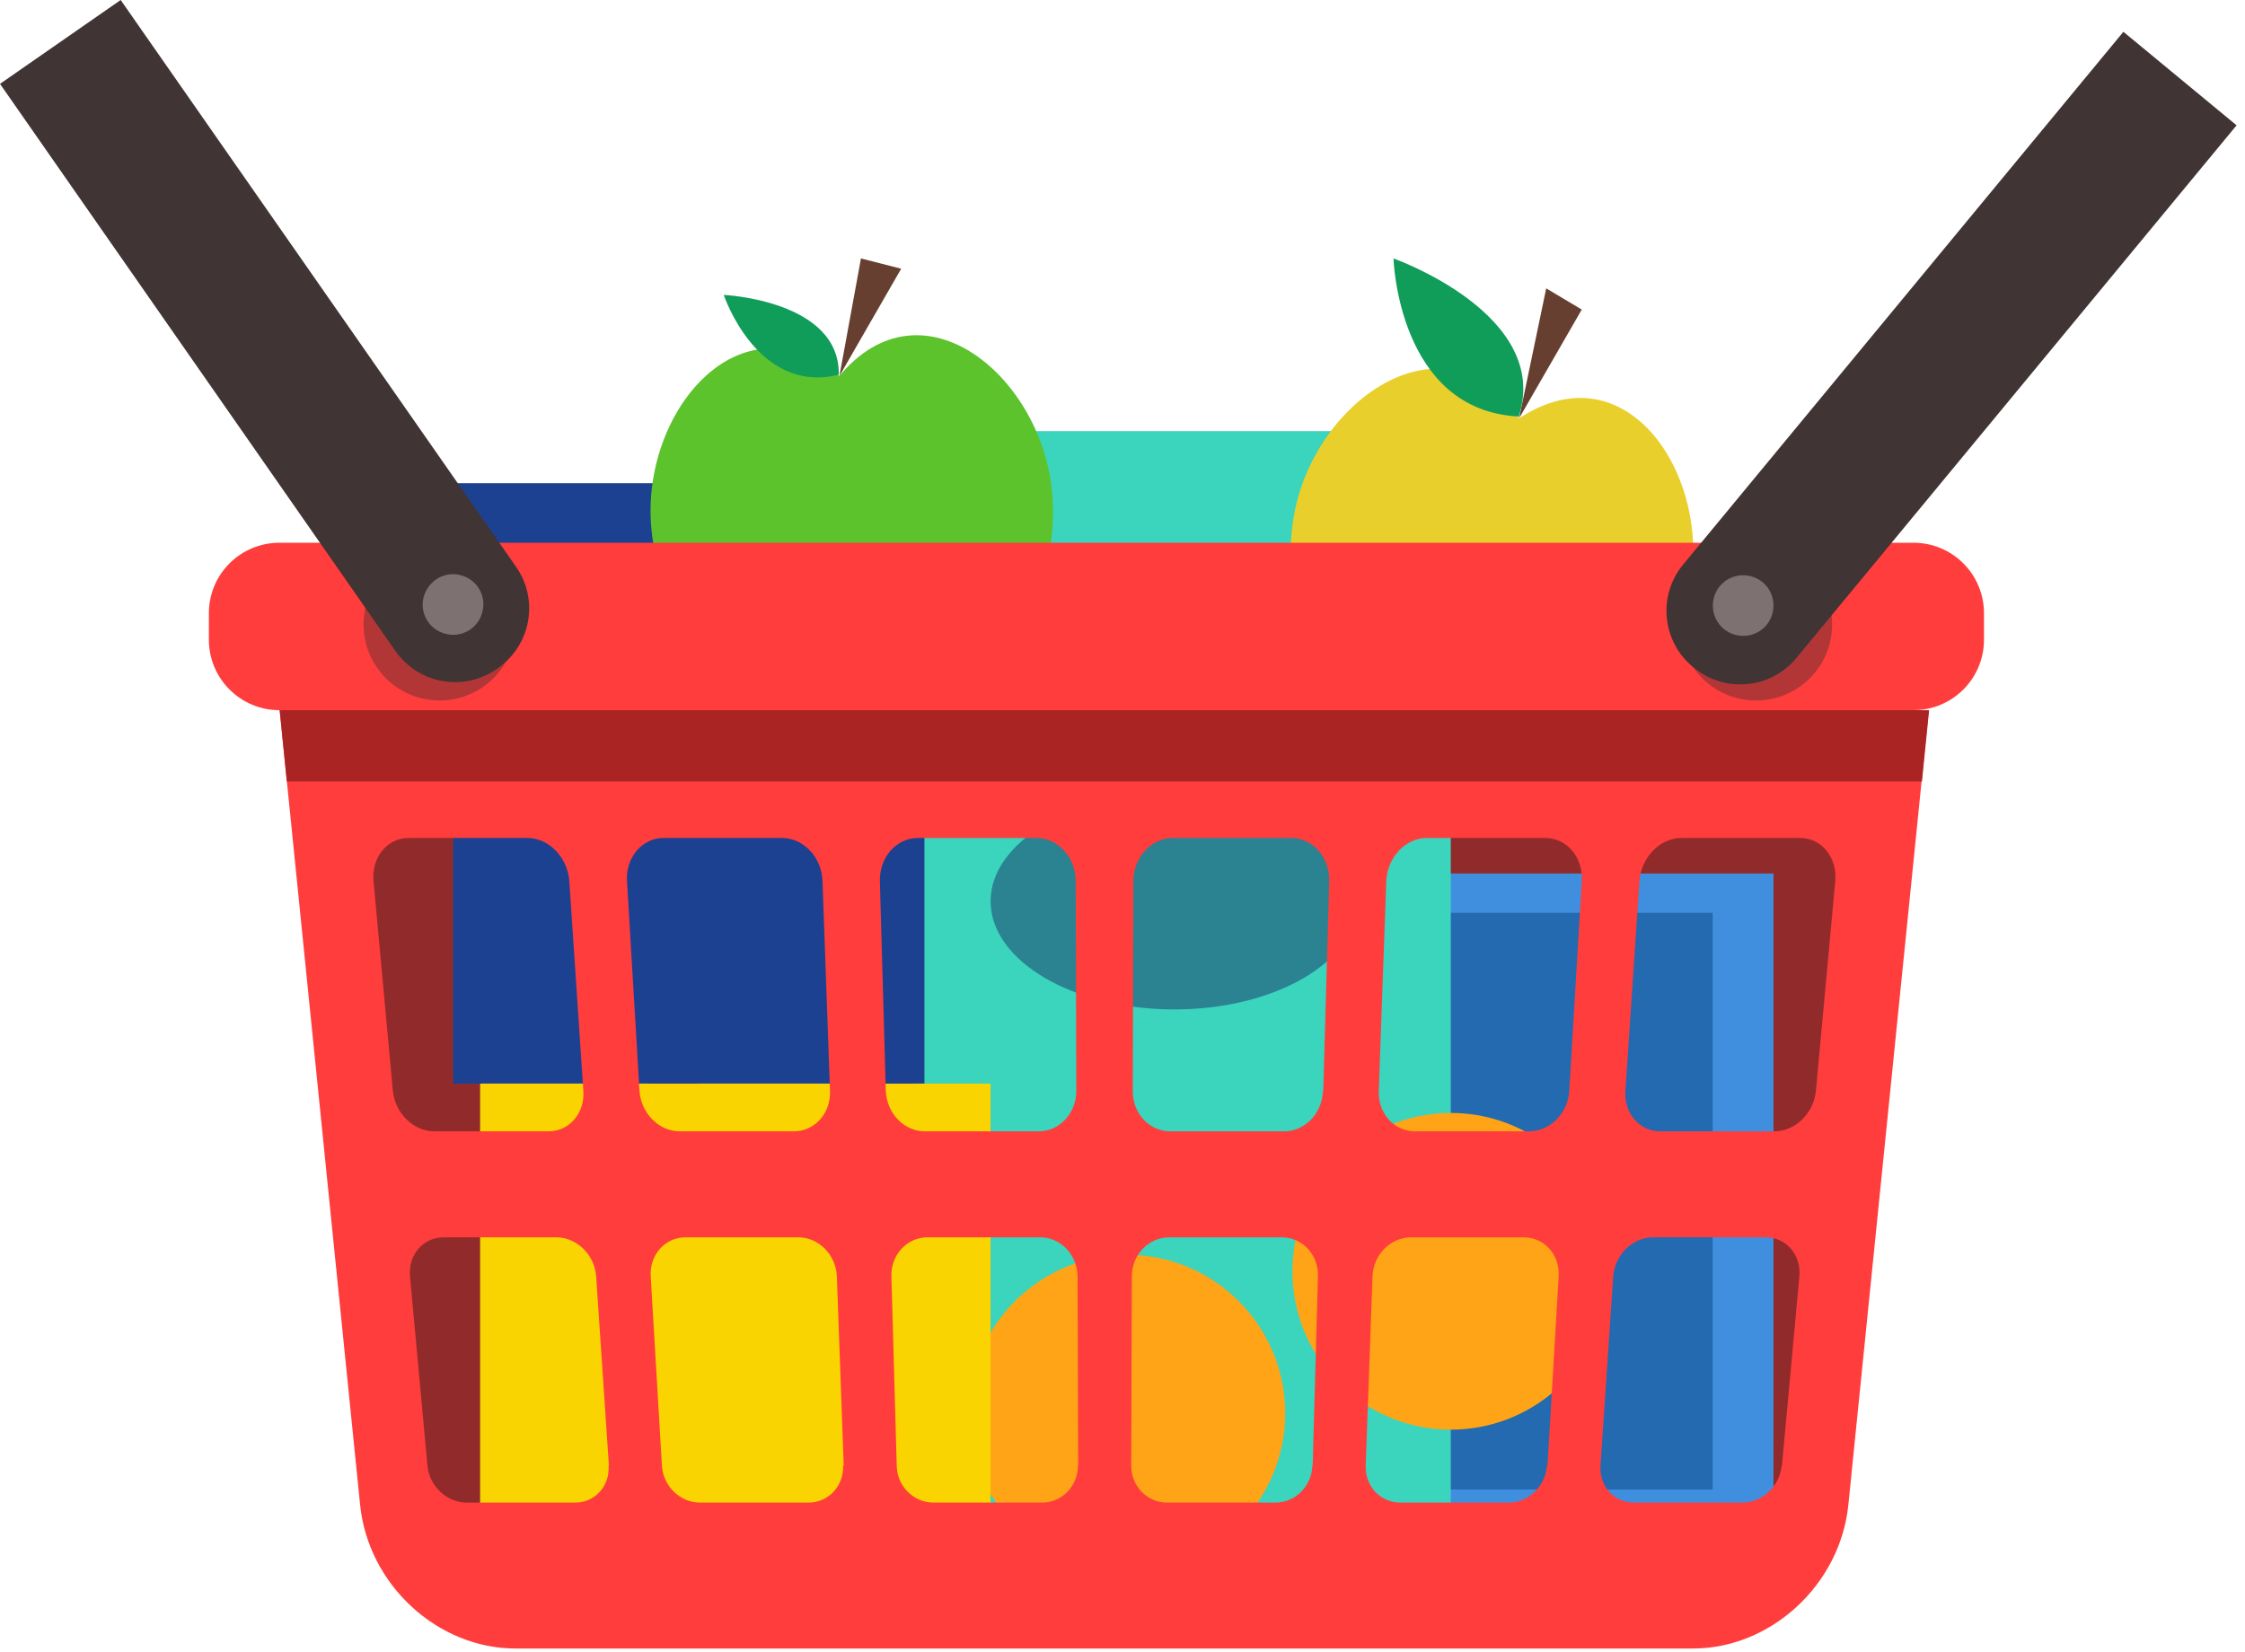
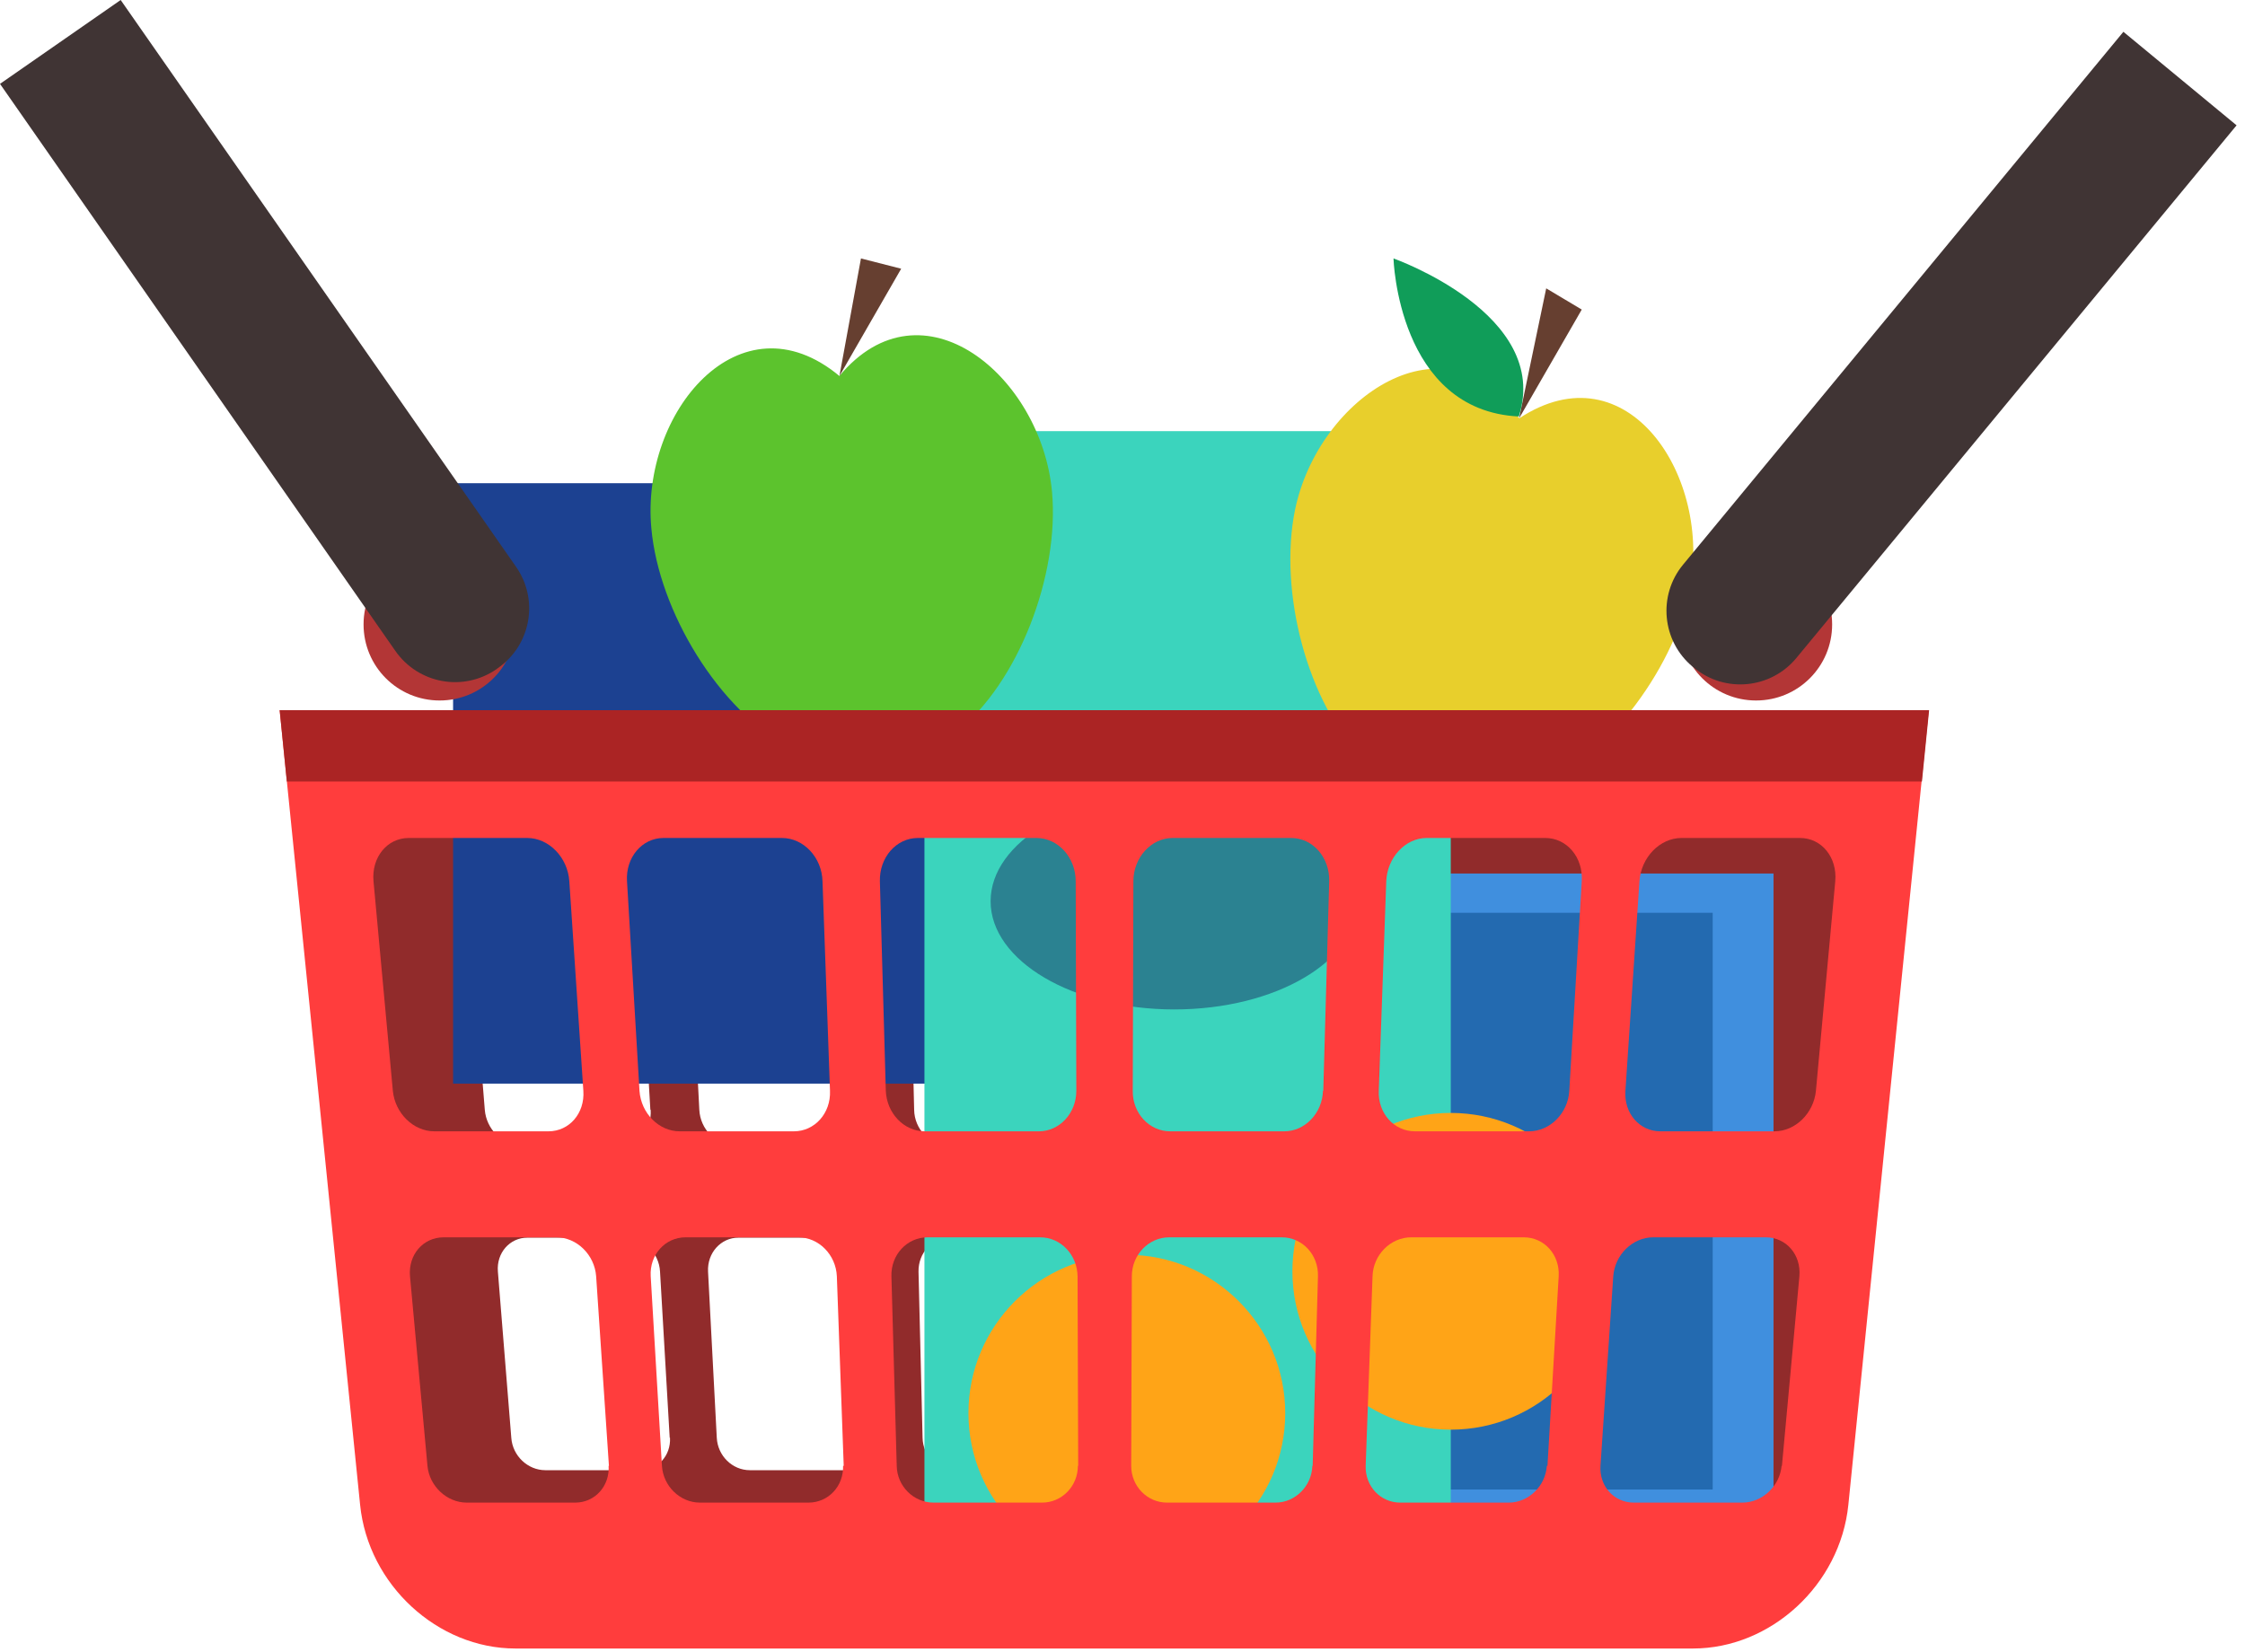
<svg xmlns="http://www.w3.org/2000/svg" width="72" height="53" viewBox="0 0 72 53" fill="none">
  <g clip-path="url(#clip0_339_5507)">
    <path d="M10.578 25.07L12.708 47.22C12.928 49.48 16.638 51.29 18.828 51.29H52.018C54.208 51.29 58.268 49.49 58.488 47.22L60.208 25.07H10.578ZM21.488 46.12C21.518 46.69 21.098 47.16 20.538 47.16H17.488C16.928 47.16 16.438 46.7 16.398 46.12L15.968 40.79C15.918 40.19 16.348 39.7 16.918 39.7H20.068C20.638 39.7 21.138 40.19 21.168 40.79L21.478 46.12H21.488ZM20.868 35.6C20.908 36.23 20.468 36.73 19.878 36.73H16.688C16.108 36.73 15.598 36.22 15.548 35.6L15.078 29.78C15.028 29.12 15.468 28.58 16.068 28.58H19.358C19.958 28.58 20.478 29.12 20.518 29.78L20.858 35.6H20.868ZM28.078 46.12C28.098 46.69 27.658 47.16 27.098 47.16H24.048C23.488 47.16 23.018 46.7 22.988 46.12L22.708 40.79C22.678 40.19 23.118 39.7 23.688 39.7H26.838C27.408 39.7 27.898 40.19 27.908 40.79L28.068 46.12H28.078ZM27.748 35.6C27.768 36.23 27.308 36.73 26.728 36.73H23.538C22.958 36.73 22.458 36.22 22.428 35.6L22.128 29.78C22.098 29.12 22.548 28.58 23.148 28.58H26.438C27.038 28.58 27.538 29.12 27.558 29.78L27.738 35.6H27.748ZM34.668 46.12C34.668 46.69 34.218 47.16 33.668 47.16H30.618C30.058 47.16 29.598 46.7 29.588 46.12L29.458 40.79C29.448 40.19 29.898 39.7 30.468 39.7H33.618C34.188 39.7 34.658 40.19 34.658 40.79L34.678 46.12H34.668ZM34.638 35.6C34.638 36.23 34.168 36.73 33.588 36.73H30.398C29.818 36.73 29.328 36.22 29.318 35.6L29.178 29.78C29.158 29.12 29.638 28.58 30.238 28.58H33.528C34.128 28.58 34.618 29.12 34.618 29.78L34.638 35.6ZM41.258 46.12C41.248 46.69 40.778 47.16 40.228 47.16H37.178C36.618 47.16 36.168 46.7 36.178 46.12L36.198 40.79C36.198 40.19 36.668 39.7 37.238 39.7H40.388C40.958 39.7 41.418 40.19 41.398 40.79L41.268 46.12H41.258ZM41.518 35.6C41.498 36.23 41.018 36.73 40.438 36.73H37.248C36.668 36.73 36.198 36.22 36.198 35.6L36.218 29.78C36.218 29.12 36.708 28.58 37.308 28.58H40.598C41.198 28.58 41.668 29.12 41.658 29.78L41.518 35.6ZM47.848 46.12C47.818 46.69 47.338 47.16 46.788 47.16H43.738C43.178 47.16 42.748 46.7 42.758 46.12L42.918 40.79C42.938 40.19 43.418 39.7 43.988 39.7H47.138C47.708 39.7 48.148 40.19 48.118 40.79L47.838 46.12H47.848ZM48.398 35.6C48.368 36.23 47.868 36.73 47.288 36.73H44.098C43.518 36.73 43.058 36.22 43.078 35.6L43.258 29.78C43.278 29.12 43.778 28.58 44.378 28.58H47.668C48.268 28.58 48.728 29.12 48.688 29.78L48.388 35.6H48.398ZM54.438 46.12C54.388 46.69 53.908 47.16 53.348 47.16H50.298C49.738 47.16 49.318 46.7 49.348 46.12L49.658 40.79C49.698 40.19 50.188 39.7 50.758 39.7H53.908C54.478 39.7 54.908 40.19 54.858 40.79L54.428 46.12H54.438ZM55.288 35.6C55.238 36.23 54.728 36.73 54.148 36.73H50.958C50.378 36.73 49.938 36.22 49.968 35.6L50.308 29.78C50.348 29.12 50.868 28.58 51.468 28.58H54.758C55.358 28.58 55.798 29.12 55.748 29.78L55.278 35.6H55.288Z" fill="#912B2B" />
    <path d="M56.879 28.02H40.609V49.03H56.879V28.02Z" fill="#408FDE" />
    <path d="M54.928 29.28H42.648V47.78H54.928V29.28Z" fill="#236AB0" />
    <path d="M32.341 15.5H14.531V34.76H32.341V15.5Z" fill="#1C4191" />
    <path d="M46.528 13.83H29.648V50.93H46.528V13.83Z" fill="#3BD4BD" />
    <path d="M43.55 28.91C43.55 30.83 40.91 32.38 37.66 32.38C34.41 32.38 31.77 30.82 31.77 28.91C31.77 27 34.41 25.44 37.66 25.44C40.91 25.44 43.55 27 43.55 28.91Z" fill="#2B8291" />
    <path d="M51.609 40.78C51.609 43.59 49.329 45.86 46.529 45.86C43.729 45.86 41.449 43.58 41.449 40.78C41.449 37.98 43.729 35.7 46.529 35.7C49.329 35.7 51.609 37.98 51.609 40.78Z" fill="#FFA417" />
    <path d="M41.219 45.33C41.219 48.14 38.939 50.41 36.139 50.41C33.339 50.41 31.059 48.13 31.059 45.33C31.059 42.53 33.339 40.25 36.139 40.25C38.939 40.25 41.219 42.53 41.219 45.33Z" fill="#FFA417" />
    <path d="M26.92 12.06C23.72 9.4 20.54 13.24 20.89 16.95C21.13 19.61 23.06 22.79 25.33 23.98C26.24 24.46 26.93 23.83 27.99 23.74C29.05 23.64 29.85 24.13 30.65 23.5C32.67 21.91 33.98 18.43 33.74 15.78C33.4 12.07 29.58 8.87 26.92 12.06Z" fill="#5CC32D" />
    <path d="M26.922 12.06L27.612 8.29L28.902 8.62L26.922 12.06Z" fill="#663F30" />
-     <path d="M23.211 9.46C23.211 9.46 24.281 12.67 26.901 12.02C26.941 9.63 23.211 9.46 23.211 9.46Z" fill="#109D59" />
    <path d="M48.722 13.42C46.432 9.95 42.282 12.71 41.532 16.36C41.002 18.97 41.922 22.57 43.752 24.37C44.482 25.09 45.332 24.69 46.372 24.91C47.412 25.12 48.032 25.82 48.992 25.45C51.382 24.51 53.652 21.56 54.182 18.95C54.932 15.3 52.192 11.13 48.722 13.42Z" fill="#E8CF2C" />
    <path d="M48.719 13.42L49.589 9.25L50.729 9.93L48.719 13.42Z" fill="#663F30" />
    <path d="M44.691 8.29C44.691 8.29 44.831 13.17 48.711 13.36C49.761 10.08 44.691 8.29 44.691 8.29Z" fill="#109D59" />
-     <path d="M31.768 34.76H15.398V49.99H31.768V34.76Z" fill="#FAD400" />
-     <path d="M61.369 17.41H8.959C7.711 17.41 6.699 18.422 6.699 19.67V20.52C6.699 21.768 7.711 22.78 8.959 22.78H61.369C62.617 22.78 63.629 21.768 63.629 20.52V19.67C63.629 18.422 62.617 17.41 61.369 17.41Z" fill="#FF3D3D" />
    <path d="M8.969 22.78L11.549 48.27C11.809 50.84 14.039 52.88 16.529 52.88H54.299C56.789 52.88 59.019 50.84 59.279 48.27L61.859 22.78H8.969ZM19.519 47.02C19.559 47.67 19.079 48.2 18.449 48.2H14.969C14.329 48.2 13.769 47.67 13.709 47.02L13.149 40.94C13.089 40.25 13.569 39.69 14.229 39.69H17.839C18.499 39.69 19.069 40.25 19.119 40.94L19.529 47.02H19.519ZM18.709 34.99C18.759 35.71 18.259 36.29 17.589 36.29H13.929C13.259 36.29 12.669 35.71 12.599 34.99L11.979 28.27C11.909 27.51 12.409 26.88 13.109 26.88H16.909C17.599 26.88 18.209 27.5 18.259 28.27L18.709 34.99ZM27.039 47.02C27.059 47.67 26.569 48.2 25.929 48.2H22.449C21.809 48.2 21.269 47.67 21.229 47.02L20.869 40.94C20.829 40.25 21.329 39.69 21.989 39.69H25.599C26.259 39.69 26.809 40.25 26.839 40.94L27.059 47.02H27.039ZM26.619 34.99C26.649 35.71 26.129 36.29 25.459 36.29H21.799C21.129 36.29 20.559 35.71 20.509 34.99L20.109 28.27C20.059 27.51 20.589 26.88 21.279 26.88H25.079C25.769 26.88 26.359 27.5 26.379 28.27L26.619 34.99ZM34.569 47.02C34.569 47.67 34.059 48.2 33.419 48.2H29.939C29.299 48.2 28.769 47.67 28.759 47.02L28.589 40.94C28.569 40.25 29.089 39.69 29.749 39.69H33.359C34.019 39.69 34.549 40.25 34.559 40.94L34.579 47.02H34.569ZM34.519 34.99C34.519 35.71 33.979 36.29 33.319 36.29H29.659C28.989 36.29 28.439 35.71 28.409 34.99L28.219 28.27C28.199 27.51 28.739 26.88 29.439 26.88H33.239C33.929 26.88 34.499 27.5 34.499 28.27L34.519 34.99ZM42.089 47.02C42.069 47.67 41.539 48.2 40.909 48.2H37.429C36.789 48.2 36.279 47.67 36.279 47.02L36.299 40.94C36.299 40.25 36.839 39.69 37.499 39.69H41.109C41.769 39.69 42.289 40.25 42.269 40.94L42.099 47.02H42.089ZM42.429 34.99C42.409 35.71 41.849 36.29 41.189 36.29H37.529C36.859 36.29 36.319 35.71 36.329 34.99L36.349 28.27C36.349 27.51 36.919 26.88 37.609 26.88H41.409C42.099 26.88 42.649 27.5 42.629 28.27L42.439 34.99H42.429ZM49.609 47.02C49.569 47.67 49.019 48.2 48.389 48.2H44.909C44.269 48.2 43.779 47.67 43.799 47.02L44.019 40.94C44.039 40.25 44.599 39.69 45.259 39.69H48.869C49.529 39.69 50.029 40.25 49.989 40.94L49.629 47.02H49.609ZM50.329 34.99C50.289 35.71 49.709 36.29 49.039 36.29H45.379C44.709 36.29 44.189 35.71 44.219 34.99L44.459 28.27C44.489 27.51 45.069 26.88 45.759 26.88H49.559C50.249 26.88 50.779 27.5 50.729 28.27L50.329 34.99ZM57.139 47.02C57.079 47.67 56.519 48.2 55.879 48.2H52.399C51.759 48.2 51.289 47.67 51.329 47.02L51.739 40.94C51.789 40.25 52.359 39.69 53.019 39.69H56.629C57.289 39.69 57.769 40.25 57.709 40.94L57.149 47.02H57.139ZM58.239 34.99C58.169 35.71 57.579 36.29 56.909 36.29H53.249C52.579 36.29 52.079 35.71 52.129 34.99L52.579 28.27C52.629 27.51 53.229 26.88 53.929 26.88H57.729C58.419 26.88 58.929 27.5 58.859 28.27L58.239 34.99Z" fill="#FF3D3D" />
    <path d="M61.639 25.07H9.199L8.969 22.78H61.869L61.639 25.07Z" fill="#AB2424" />
    <path d="M16.54 20.03C16.54 21.38 15.45 22.47 14.1 22.47C12.75 22.47 11.66 21.38 11.66 20.03C11.66 18.68 12.75 17.59 14.1 17.59C15.45 17.59 16.54 18.68 16.54 20.03Z" fill="#B33636" />
    <path d="M3.87 0L0 2.69L12.68 20.88C13.42 21.94 14.87 22.2 15.93 21.46L15.97 21.43C17.03 20.69 17.29 19.24 16.55 18.18L3.87 0Z" fill="#403434" />
-     <path d="M14.809 18.46C15.329 18.61 15.619 19.16 15.459 19.67C15.309 20.19 14.759 20.48 14.249 20.32C13.729 20.17 13.439 19.62 13.599 19.11C13.759 18.6 14.299 18.3 14.809 18.46Z" fill="#7D7171" />
    <path d="M58.759 20.03C58.759 21.38 57.669 22.47 56.319 22.47C54.969 22.47 53.879 21.38 53.879 20.03C53.879 18.68 54.969 17.59 56.319 17.59C57.669 17.59 58.759 18.68 58.759 20.03Z" fill="#B33636" />
    <path d="M71.73 4.02L68.1 1.02L53.98 18.11C53.16 19.1 53.3 20.57 54.289 21.39L54.33 21.42C55.319 22.24 56.789 22.1 57.609 21.11L71.73 4.02Z" fill="#403434" />
-     <path d="M56.091 20.38C55.561 20.48 55.051 20.14 54.951 19.61C54.851 19.08 55.191 18.57 55.721 18.47C56.251 18.37 56.761 18.71 56.861 19.24C56.961 19.77 56.621 20.28 56.091 20.38Z" fill="#7D7171" />
  </g>
  <defs>
    <clipPath id="clip0_339_5507">
      <rect width="71.73" height="52.88" fill="white" />
    </clipPath>
  </defs>
</svg>